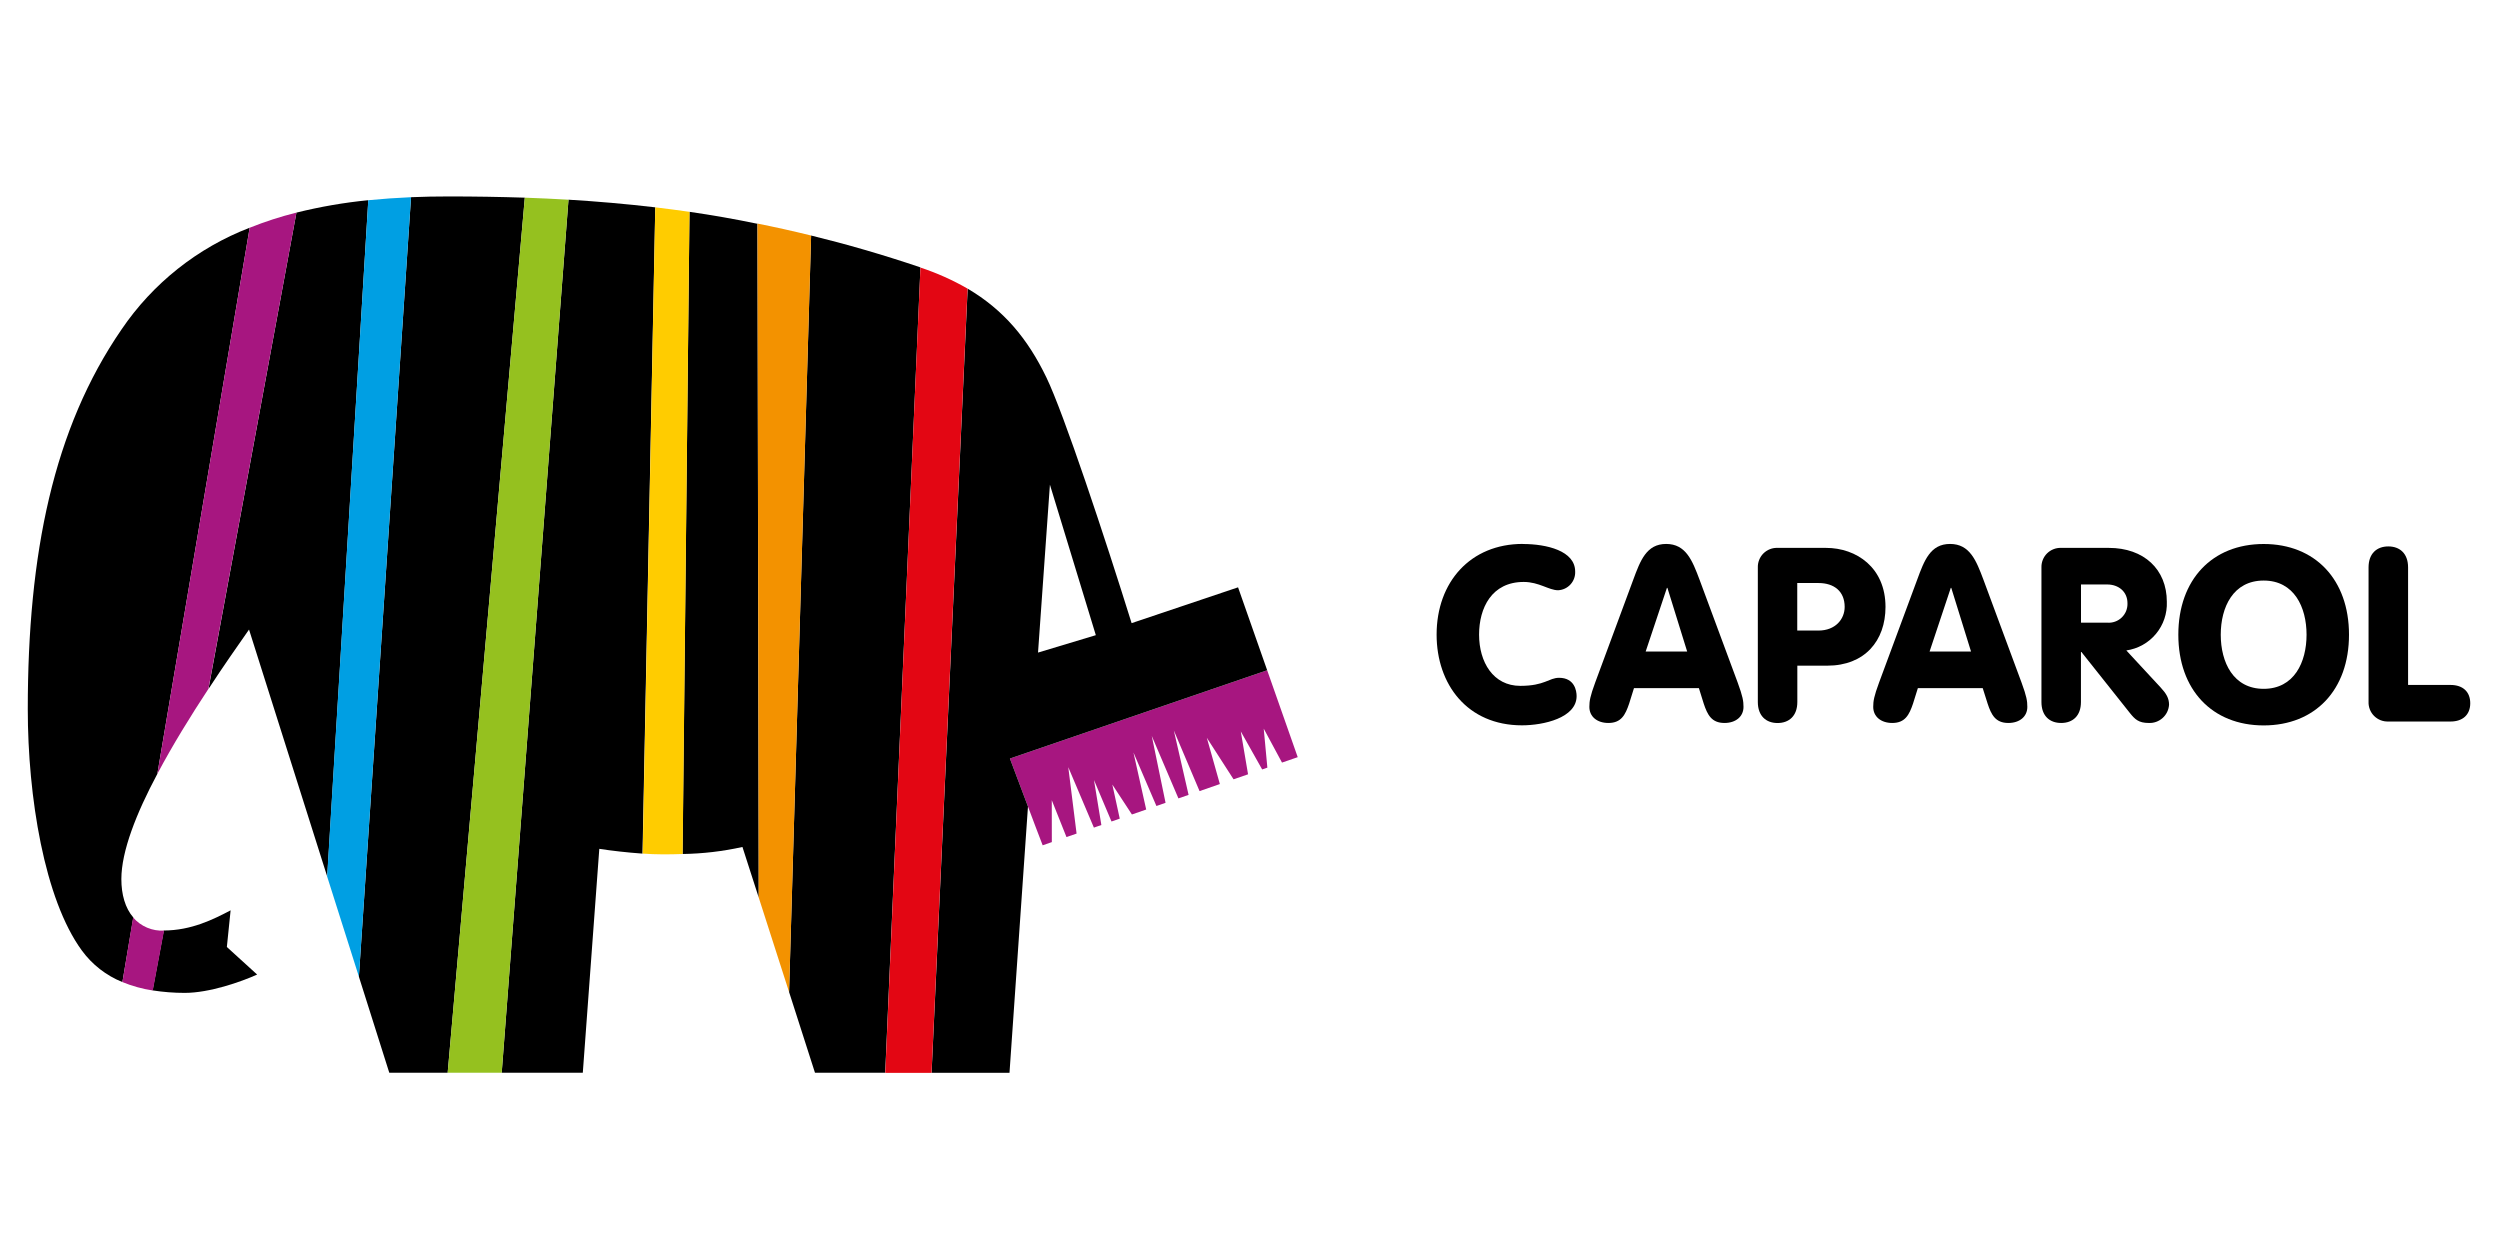
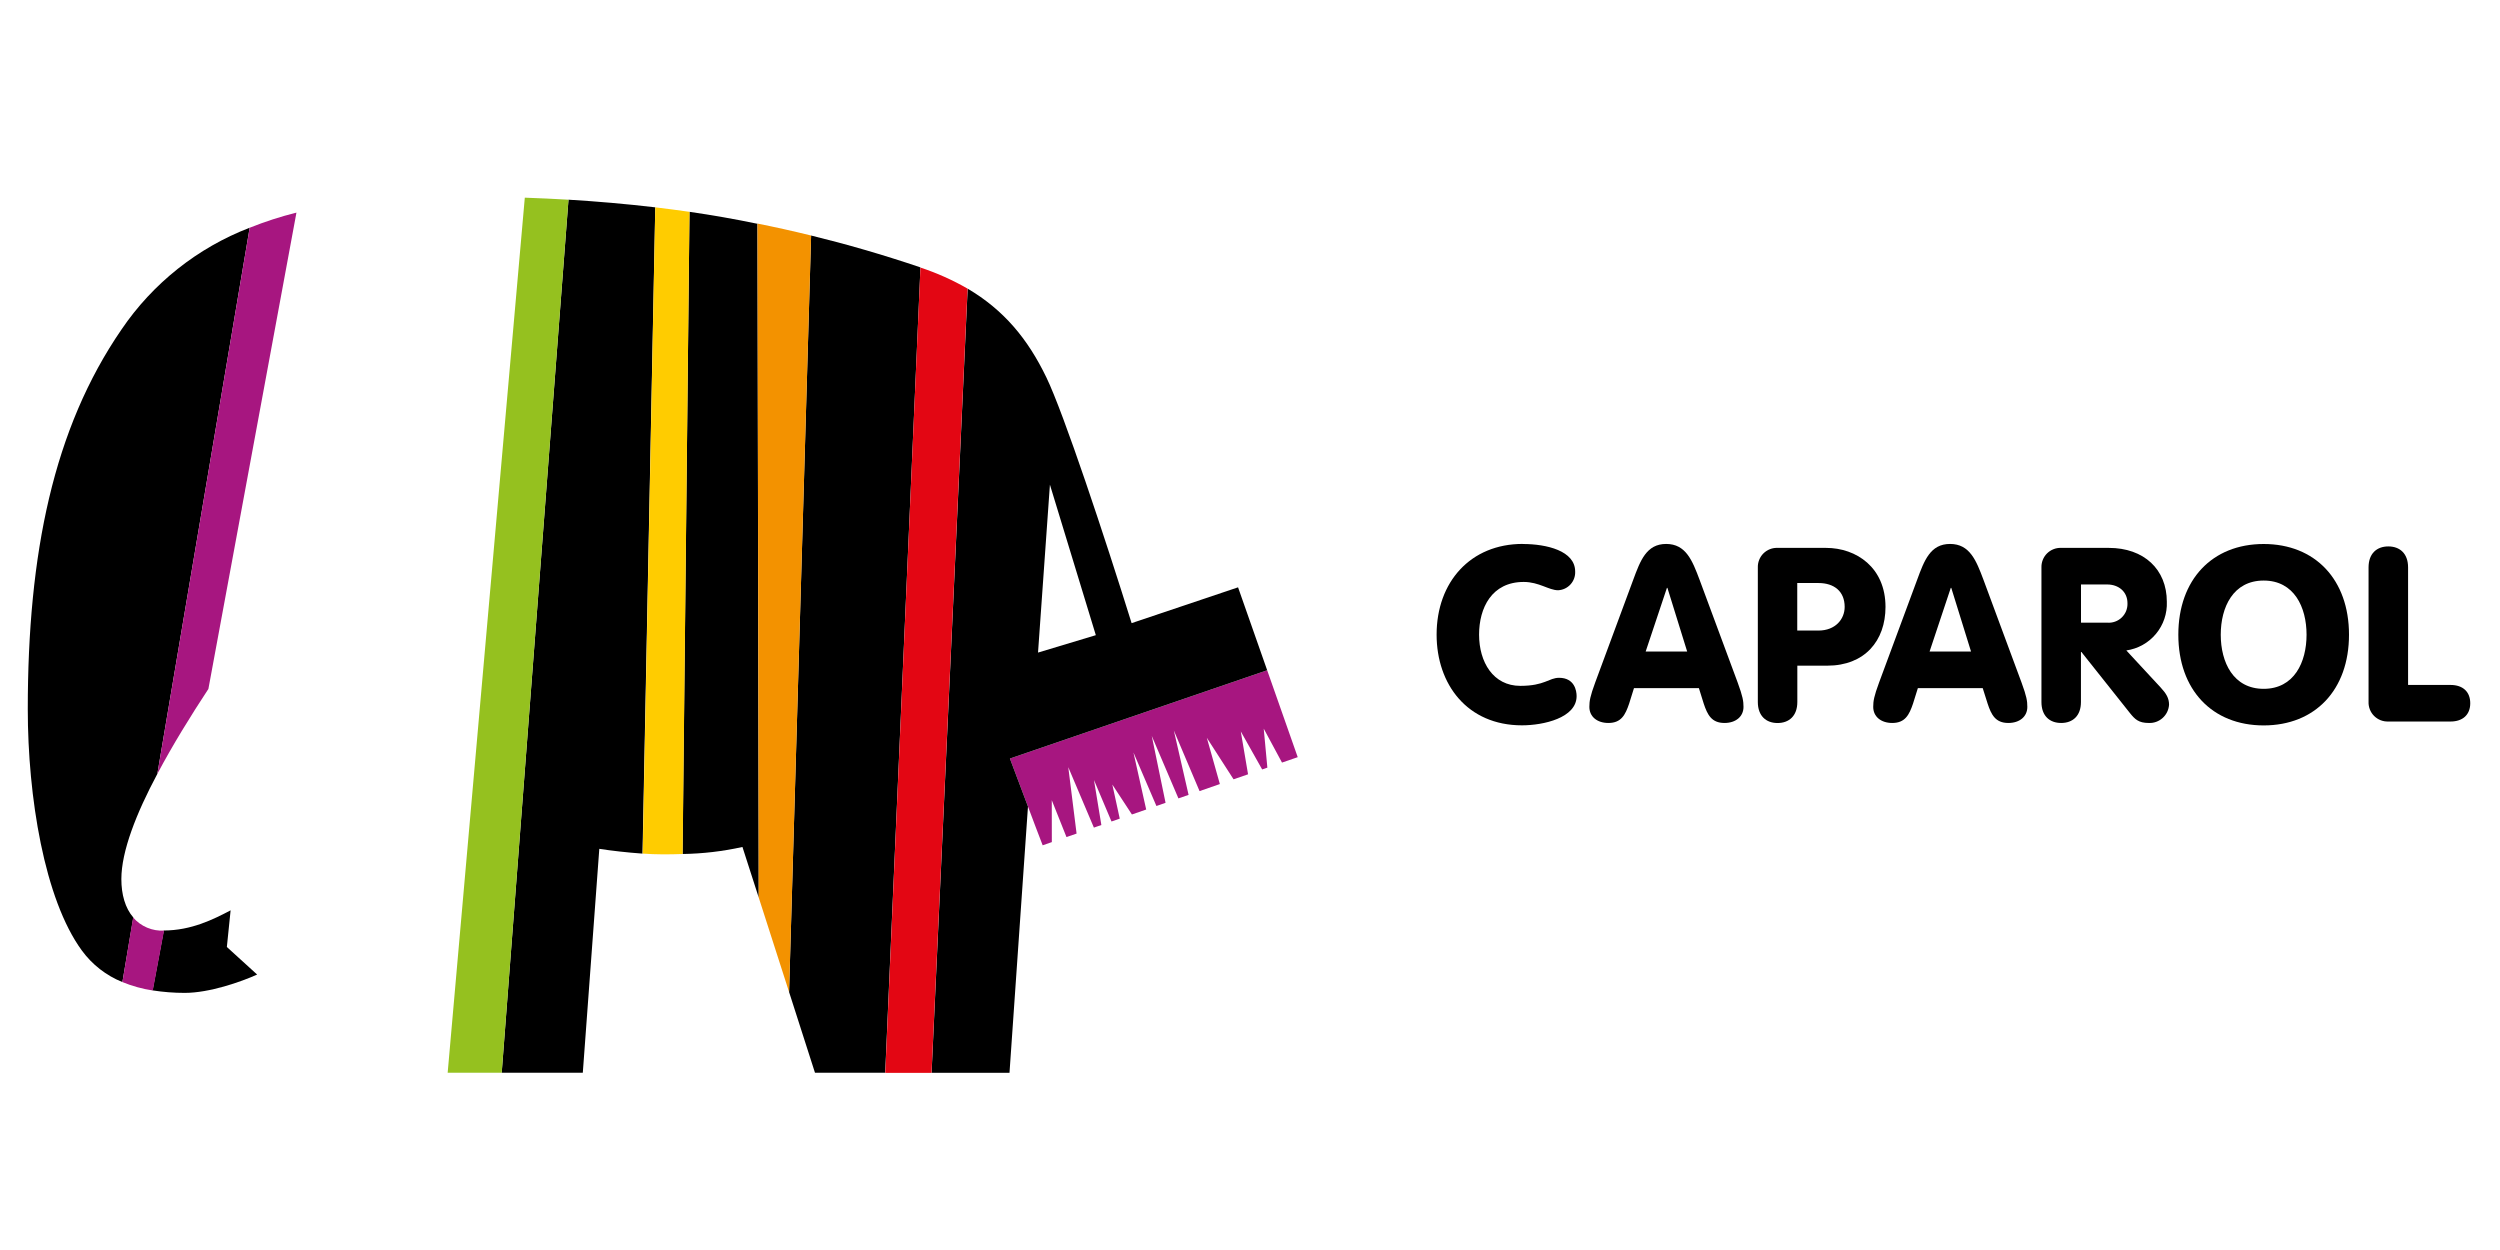
<svg xmlns="http://www.w3.org/2000/svg" width="90" height="45" viewBox="0 0 90 45" fill="none">
  <path d="M37.866 30.316L37.864 28.807L38.393 30.134L38.757 30.009L38.458 27.619L39.38 29.794L39.649 29.701L39.383 28.081L40.014 29.574L40.311 29.471L40.044 28.245L40.749 29.321L41.263 29.143L40.804 27.089L41.631 29.016L41.96 28.901L41.464 26.495L42.423 28.742L42.789 28.616L42.258 26.297L43.184 28.48L43.915 28.226L43.446 26.561L44.408 28.055L44.93 27.875L44.668 26.331L45.438 27.7L45.625 27.635L45.494 26.231L46.152 27.453L46.718 27.258L45.618 24.129L36.356 27.307L37.281 29.764L37.536 30.431L37.866 30.316Z" fill="#A71680" />
-   <path d="M16.162 7.072C15.703 7.072 15.247 7.08 14.798 7.099L12.92 35.161L14.014 38.618H16.116L18.893 7.116C17.985 7.087 17.075 7.072 16.162 7.072Z" fill="black" />
  <path d="M20.466 7.189L18.062 38.618H20.981L21.575 30.558C22.009 30.626 22.586 30.692 23.13 30.73L23.589 7.464C22.54 7.341 21.502 7.251 20.466 7.189Z" fill="black" />
  <path d="M6.649 35.744C7.541 35.744 8.67 35.348 9.257 35.084L8.167 34.092L8.302 32.772C7.677 33.1 6.886 33.496 5.897 33.498L5.493 35.654C5.875 35.714 6.262 35.744 6.649 35.744Z" fill="black" />
  <path d="M24.822 7.626L24.572 30.744C25.297 30.733 26.02 30.649 26.728 30.491L27.314 32.311L27.268 8.056C26.444 7.885 25.629 7.742 24.822 7.626Z" fill="black" />
  <path d="M4.369 31.648C4.369 30.645 4.908 29.277 5.664 27.861L8.988 8.198C7.112 8.921 5.502 10.199 4.374 11.862C1.924 15.427 1 19.922 1 25.533C1 28.671 1.594 32.371 2.948 34.22C3.319 34.727 3.824 35.12 4.406 35.355L4.799 33.029C4.505 32.691 4.369 32.199 4.369 31.648Z" fill="black" />
-   <path d="M10.672 7.654L7.506 24.802C8.033 23.994 8.545 23.264 8.965 22.664L11.78 31.557L13.258 7.207C12.387 7.293 11.522 7.443 10.672 7.654Z" fill="black" />
  <path d="M33.108 9.616C31.769 9.165 30.471 8.789 29.2 8.479L28.407 35.713L29.339 38.618H31.867L33.136 9.632L33.108 9.616Z" fill="black" />
  <path d="M45.618 24.129L44.57 21.144L40.738 22.433C39.78 19.361 38.293 14.869 37.666 13.58C36.998 12.198 36.14 11.162 34.836 10.392L33.538 38.62H36.342L37.007 29.036L36.356 27.307L45.618 24.129ZM37.797 17.448L39.45 22.866L37.369 23.493L37.797 17.448Z" fill="black" />
  <path d="M8.988 8.199L5.664 27.861C6.211 26.828 6.867 25.767 7.502 24.802L10.672 7.654C10.099 7.797 9.536 7.979 8.988 8.199Z" fill="#A71680" />
  <path d="M4.792 33.029L4.406 35.355C4.758 35.499 5.126 35.601 5.502 35.658L5.906 33.502C5.697 33.513 5.487 33.477 5.294 33.395C5.101 33.313 4.929 33.188 4.792 33.029Z" fill="#A71680" />
-   <path d="M13.258 7.207L11.776 31.551L12.92 35.158L14.798 7.099C14.277 7.122 13.764 7.158 13.258 7.207Z" fill="#009FE3" />
  <path d="M18.893 7.116L16.116 38.618H18.062L20.466 7.189C19.941 7.159 19.417 7.134 18.893 7.116Z" fill="#95C11F" />
  <path d="M23.59 7.464L23.137 30.73C23.378 30.746 23.615 30.756 23.828 30.756C24.069 30.756 24.321 30.756 24.575 30.744L24.822 7.626C24.41 7.567 23.999 7.513 23.59 7.464Z" fill="#FFCC00" />
  <path d="M27.271 8.049L27.314 32.311L28.407 35.713L29.201 8.479C28.551 8.319 27.908 8.176 27.271 8.049Z" fill="#F39200" />
  <path d="M33.136 9.632L31.87 38.624H33.535L34.833 10.391C34.295 10.081 33.726 9.827 33.136 9.632Z" fill="#E30613" />
  <path fill-rule="evenodd" clip-rule="evenodd" d="M54.82 19.584C55.679 19.584 56.706 19.829 56.706 20.575C56.714 20.746 56.653 20.913 56.538 21.039C56.423 21.165 56.263 21.241 56.092 21.249C55.759 21.249 55.406 20.95 54.853 20.95C53.704 20.95 53.247 21.881 53.247 22.847C53.247 23.839 53.757 24.691 54.73 24.691C55.616 24.691 55.758 24.401 56.126 24.401C56.688 24.401 56.758 24.874 56.758 25.06C56.758 25.841 55.572 26.112 54.791 26.112C52.825 26.112 51.718 24.638 51.718 22.847C51.718 20.95 52.939 19.581 54.817 19.581" fill="black" />
  <path fill-rule="evenodd" clip-rule="evenodd" d="M58.648 25.333C58.513 25.729 58.368 26.027 57.902 26.027C57.497 26.027 57.217 25.799 57.217 25.448C57.217 25.238 57.244 25.07 57.427 24.571L58.796 20.873C59.052 20.18 59.272 19.582 59.982 19.582C60.692 19.582 60.925 20.18 61.185 20.873L62.556 24.571C62.739 25.07 62.766 25.238 62.766 25.448C62.766 25.799 62.484 26.027 62.081 26.027C61.615 26.027 61.467 25.729 61.335 25.333L61.16 24.773H58.823L58.648 25.333ZM60.738 23.455H59.244L60.009 21.164H60.027L60.738 23.455Z" fill="black" />
  <path fill-rule="evenodd" clip-rule="evenodd" d="M65.733 19.724H63.992C63.898 19.72 63.804 19.736 63.716 19.771C63.628 19.805 63.549 19.858 63.482 19.924C63.415 19.991 63.363 20.071 63.329 20.159C63.294 20.247 63.279 20.341 63.282 20.435V25.273C63.282 25.773 63.58 26.029 63.992 26.029C64.405 26.029 64.704 25.773 64.704 25.273V23.964H65.782C67.129 23.964 67.878 23.068 67.878 21.849C67.878 20.435 66.835 19.724 65.737 19.724M64.701 20.989H65.465C66.027 20.989 66.408 21.287 66.408 21.849C66.408 22.288 66.076 22.7 65.465 22.7H64.701V20.989Z" fill="black" />
  <path fill-rule="evenodd" clip-rule="evenodd" d="M71.555 25.333L71.378 24.773H69.043L68.868 25.333C68.733 25.729 68.587 26.027 68.121 26.027C67.717 26.027 67.436 25.799 67.436 25.448C67.436 25.238 67.463 25.07 67.647 24.571L69.017 20.873C69.272 20.18 69.49 19.582 70.202 19.582C70.913 19.582 71.145 20.18 71.405 20.873L72.775 24.571C72.959 25.07 72.984 25.238 72.984 25.448C72.984 25.799 72.704 26.027 72.3 26.027C71.835 26.027 71.686 25.729 71.555 25.333ZM70.957 23.455H69.465L70.228 21.164H70.246L70.957 23.455Z" fill="black" />
  <path fill-rule="evenodd" clip-rule="evenodd" d="M77.788 24.755C77.981 24.965 78.086 25.132 78.086 25.37C78.074 25.553 77.992 25.724 77.855 25.847C77.719 25.97 77.54 26.035 77.357 26.027C76.989 26.027 76.858 25.892 76.683 25.677L74.931 23.472H74.914V25.273C74.914 25.773 74.616 26.027 74.202 26.027C73.788 26.027 73.492 25.773 73.492 25.273V20.435C73.489 20.341 73.504 20.247 73.539 20.159C73.573 20.071 73.625 19.991 73.692 19.924C73.759 19.858 73.838 19.805 73.926 19.771C74.014 19.736 74.108 19.72 74.202 19.724H75.918C77.181 19.724 78.006 20.496 78.006 21.664C78.023 22.085 77.883 22.497 77.614 22.82C77.345 23.144 76.965 23.356 76.548 23.416L77.788 24.755ZM74.916 21.041H75.86C76.264 21.041 76.589 21.296 76.589 21.715C76.593 21.811 76.576 21.906 76.541 21.995C76.505 22.084 76.451 22.164 76.382 22.23C76.313 22.297 76.231 22.347 76.141 22.379C76.051 22.411 75.955 22.424 75.86 22.416H74.916V21.041Z" fill="black" />
  <path fill-rule="evenodd" clip-rule="evenodd" d="M81.492 19.584C79.639 19.584 78.42 20.866 78.42 22.85C78.42 24.833 79.639 26.115 81.492 26.115C83.345 26.115 84.564 24.835 84.564 22.85C84.564 20.865 83.345 19.584 81.492 19.584ZM81.492 20.9C82.589 20.9 83.036 21.857 83.036 22.85C83.036 23.843 82.588 24.798 81.492 24.798C80.397 24.798 79.947 23.842 79.947 22.85C79.947 21.858 80.394 20.9 81.492 20.9Z" fill="black" />
  <path fill-rule="evenodd" clip-rule="evenodd" d="M85.268 20.426C85.268 19.926 85.566 19.671 85.979 19.671C86.393 19.671 86.691 19.926 86.691 20.426V24.658H88.218C88.665 24.658 88.929 24.905 88.929 25.317C88.929 25.73 88.66 25.975 88.218 25.975H85.979C85.885 25.978 85.791 25.962 85.703 25.928C85.615 25.893 85.535 25.841 85.468 25.774C85.401 25.707 85.349 25.628 85.315 25.54C85.28 25.452 85.264 25.358 85.268 25.263V20.426Z" fill="black" />
</svg>